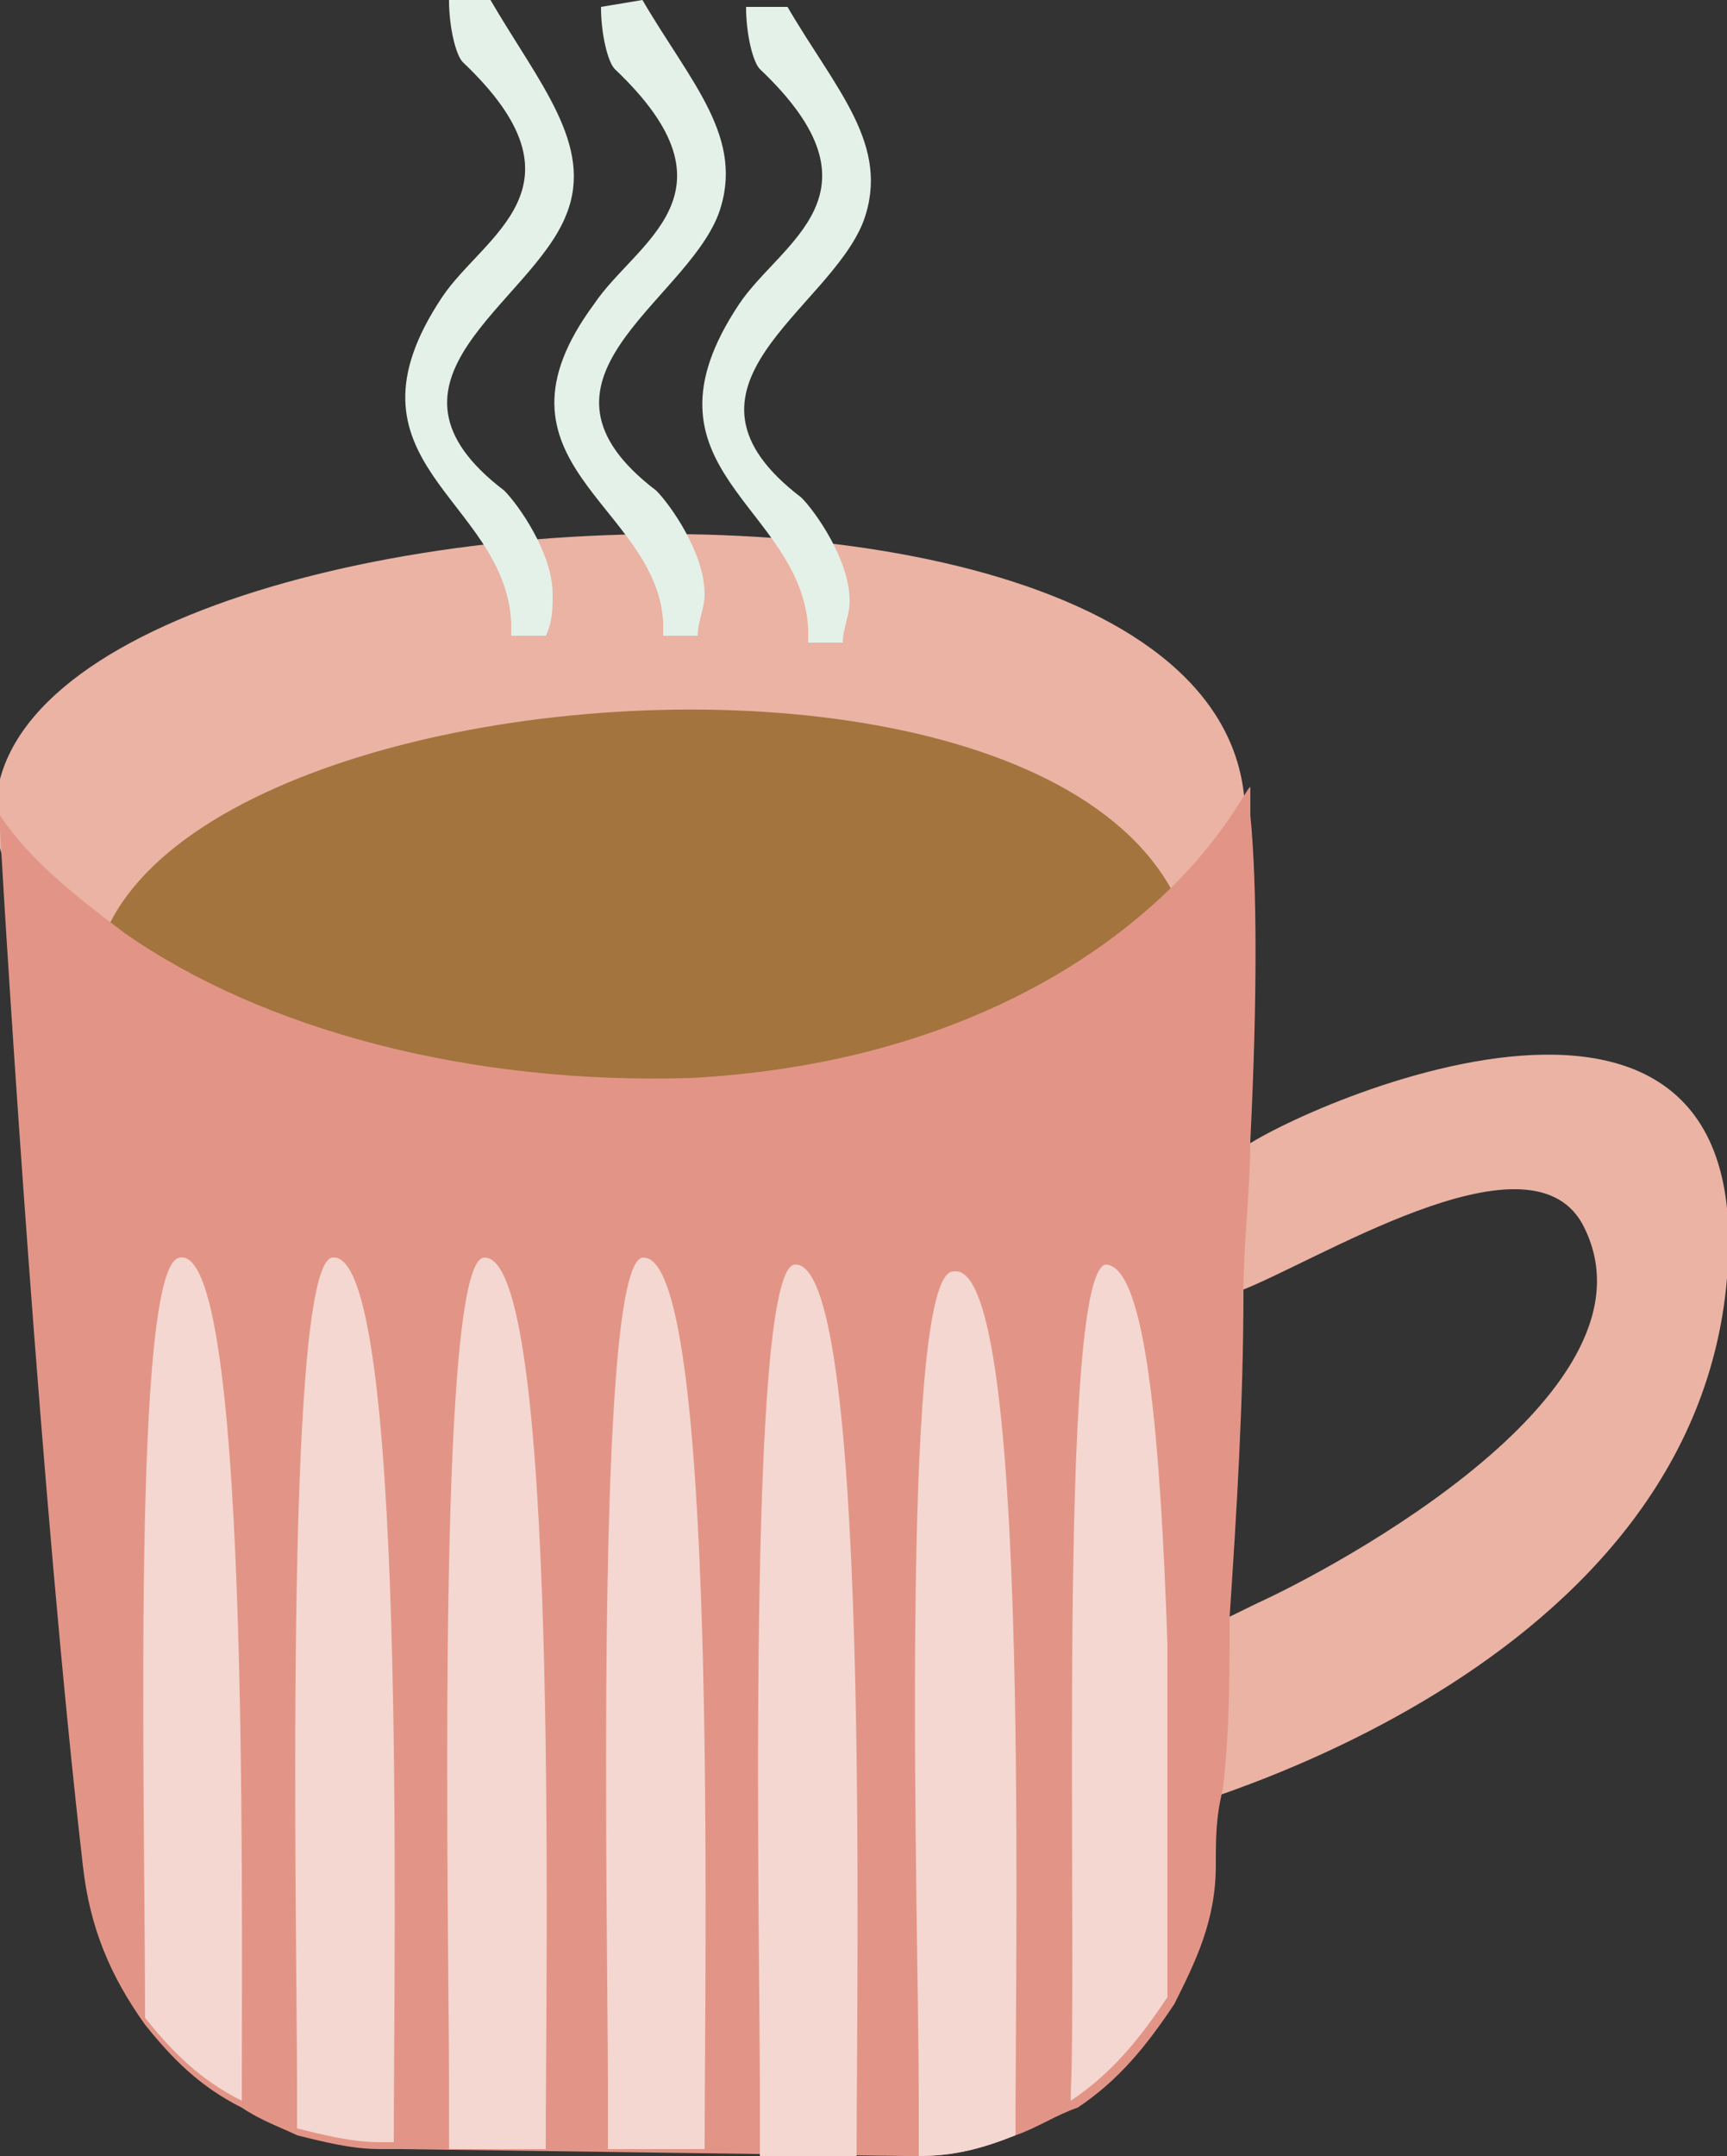
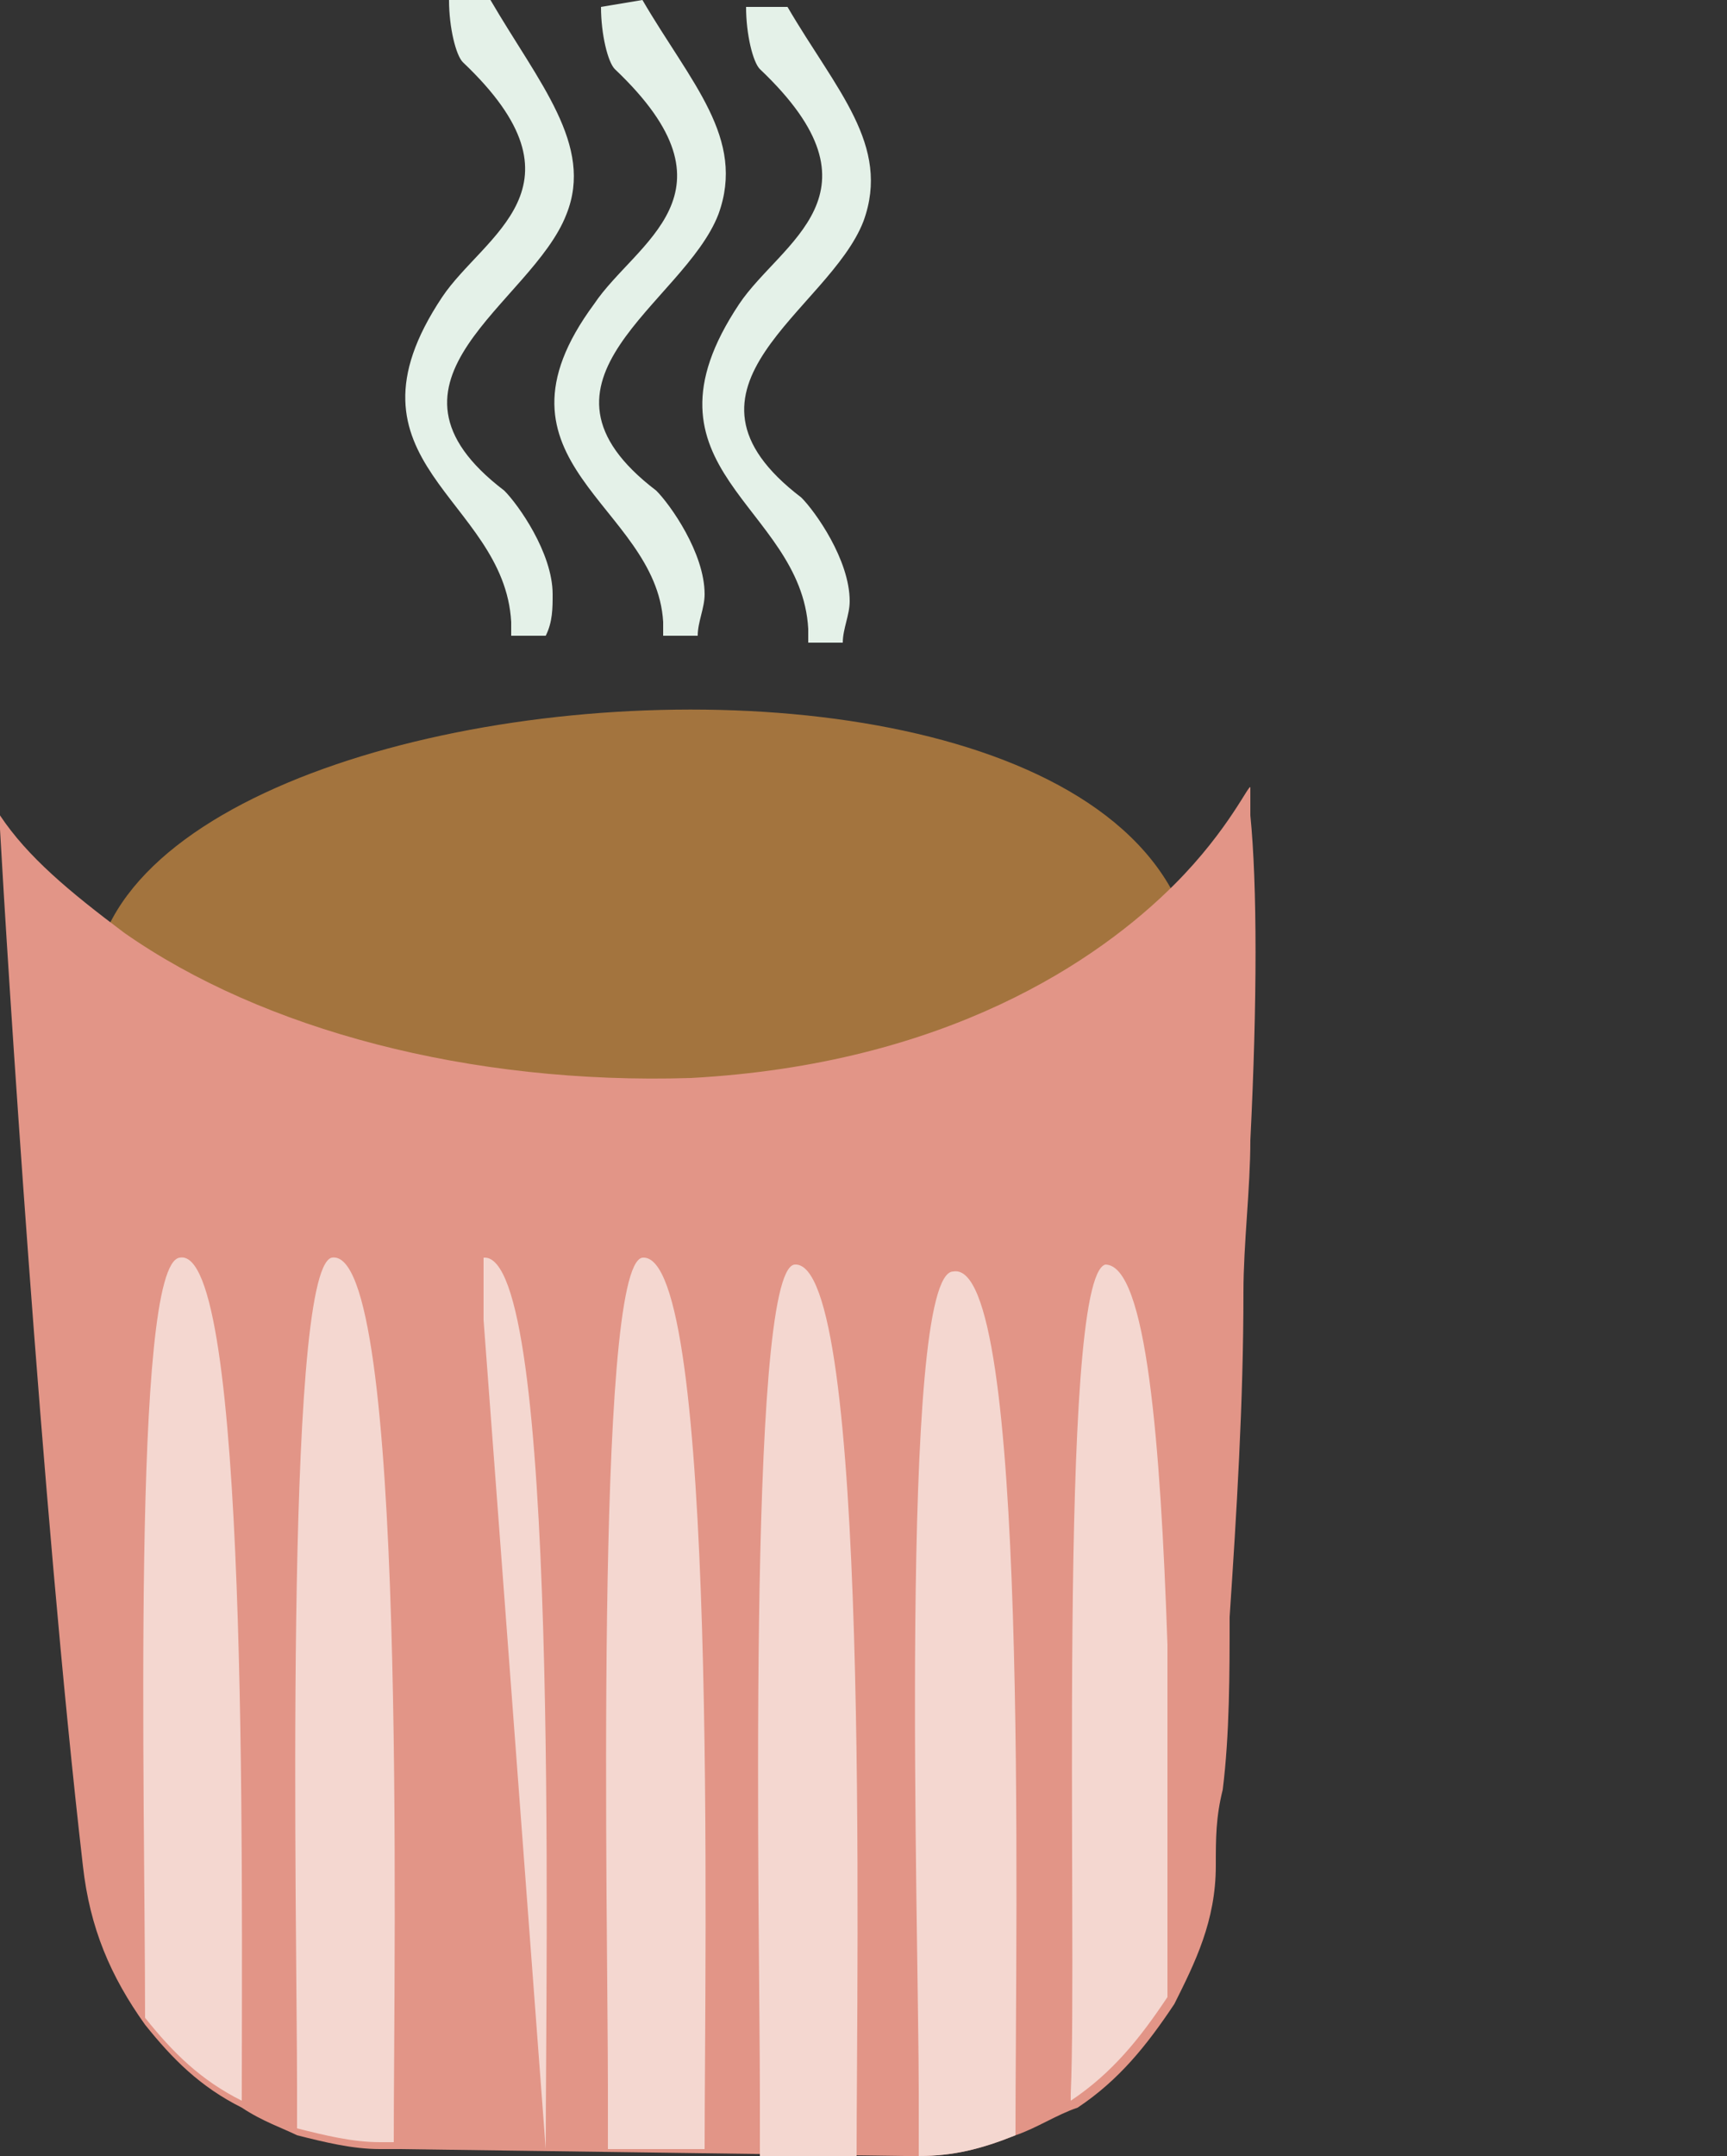
<svg xmlns="http://www.w3.org/2000/svg" id="Calque_1" x="0px" y="0px" viewBox="0 0 25 31.2" style="enable-background:new 0 0 25 31.2;" xml:space="preserve">
  <rect x="0" y="0" width="25" height="31.2" fill="#333333" stroke="none" />
  <style type="text/css">	.st0{fill:#A1C4E6;}	.st1{clip-path:url(#SVGID_00000115474286410821659390000006619025663309558950_);}	.st2{fill:#E37F7C;}	.st3{fill:#ECAFB1;}	.st4{fill:#FFFFFF;}	.st5{fill:#3B739B;}	.st6{fill:#F0B156;}	.st7{fill:#CCE2F4;}	.st8{fill:#DE5D4F;}	.st9{fill:#F6CE9B;}	.st10{fill:#EAD9C3;}	.st11{fill:#F3E5CE;}	.st12{fill:#F3EDE4;}	.st13{fill:#EFC6C8;}	.st14{fill:#AB8F70;}	.st15{fill:#F0B158;}	.st16{fill:#713327;}	.st17{fill:#F0B157;}	.st18{fill:#B58B71;}	.st19{fill:#B58A71;}	.st20{fill:#F0EFEF;}	.st21{fill:#6B4B38;}	.st22{fill-rule:evenodd;clip-rule:evenodd;fill:#F4DAA5;}	.st23{fill-rule:evenodd;clip-rule:evenodd;fill:#EBD09B;}	.st24{fill-rule:evenodd;clip-rule:evenodd;fill:#A07137;}	.st25{fill-rule:evenodd;clip-rule:evenodd;fill:#FDEDC5;}	.st26{fill-rule:evenodd;clip-rule:evenodd;fill:#F2C6B8;}	.st27{fill-rule:evenodd;clip-rule:evenodd;fill:#EFB8A6;}	.st28{fill-rule:evenodd;clip-rule:evenodd;fill:#A3743E;}	.st29{fill-rule:evenodd;clip-rule:evenodd;fill:#F0DBC4;}	.st30{fill-rule:evenodd;clip-rule:evenodd;fill:#FCEEDF;}	.st31{fill-rule:evenodd;clip-rule:evenodd;fill:#E4F1E8;}	.st32{fill-rule:evenodd;clip-rule:evenodd;fill:#CF9353;}	.st33{fill-rule:evenodd;clip-rule:evenodd;fill:#978C86;}	.st34{fill-rule:evenodd;clip-rule:evenodd;fill:#FAE2B5;}	.st35{fill-rule:evenodd;clip-rule:evenodd;fill:#809689;}	.st36{fill-rule:evenodd;clip-rule:evenodd;fill:#9ACBC8;}	.st37{fill-rule:evenodd;clip-rule:evenodd;fill:#E16C5A;}	.st38{fill-rule:evenodd;clip-rule:evenodd;fill:#DE573B;}	.st39{fill-rule:evenodd;clip-rule:evenodd;fill:#EDC462;}	.st40{fill-rule:evenodd;clip-rule:evenodd;fill:#E5897E;}	.st41{fill:#9F6C47;}	.st42{fill:#81583A;}	.st43{fill:#783C22;}	.st44{fill-rule:evenodd;clip-rule:evenodd;fill:#EAB3A4;}	.st45{fill-rule:evenodd;clip-rule:evenodd;fill:#E29587;}	.st46{fill-rule:evenodd;clip-rule:evenodd;fill:#F4D7D0;}	.st47{fill:#BB9A76;}	.st48{fill:#8CB6DF;}	.st49{fill:#C4A16A;}	.st50{fill:#DBBD91;}	.st51{fill:#2E1413;}	.st52{fill:#162A45;}</style>
  <g>
-     <path class="st44" d="M17.9,16.7c0.1-0.3,7.6-4,7.1,1.8c-0.5,5.9-8.4,7.8-8.4,7.8c0.7-2.5-1.7-1.5,1.6-3.1c1.1-0.5,6-3.1,4.7-5.5   c-0.8-1.4-3.9,0.6-5,1C17.8,17.9,17.5,17.4,17.9,16.7L17.9,16.7z" />
-     <path class="st44" d="M18,12.2C18.9,5-5.1,7.2,0.9,13.8C5.2,18.4,17.6,15.8,18,12.2L18,12.2z" />
    <path class="st28" d="M17.3,14.7c0.8-7.2-20.4-4.9-15.1,1.7C6,21,16.9,18.3,17.3,14.7L17.3,14.7z" />
    <path class="st45" d="M0,11.8C0,11.9,0,11.9,0,11.8C0,11.9,0,12,0,12c0.1,1.8,0.6,9.8,1.2,15c0.1,0.9,0.4,1.6,0.9,2.3   c0.4,0.5,0.8,0.9,1.4,1.2c0.3,0.2,0.6,0.3,0.8,0.4c0.4,0.1,0.8,0.2,1.2,0.2c0.1,0,0.2,0,0.3,0l7.3,0.1c0.1,0,0.2,0,0.2,0l0,0   c0.5,0,0.9-0.1,1.4-0.3c0.3-0.1,0.6-0.3,0.9-0.4c0.6-0.4,1-0.9,1.4-1.5c0.3-0.6,0.6-1.2,0.6-2c0-0.4,0-0.7,0.1-1.1   c0.1-0.8,0.1-1.7,0.1-2.5l0,0c0.1-1.5,0.2-3.1,0.2-4.7c0-0.7,0.1-1.5,0.1-2.2c0.1-2,0.1-3.7,0-4.7c0-0.1,0-0.1,0-0.2l0,0   c0,0,0,0,0,0c0-0.1,0-0.1,0-0.2l0,0c0,0,0,0,0,0c0-0.1-0.3,0.6-1.1,1.4c-1.1,1.1-3.3,2.6-7,2.8c-3.2,0.1-6.2-0.7-8.2-2.1   C1,12.9,0.4,12.4,0,11.8L0,11.8z" />
    <path class="st46" d="M15.5,30.3c0,0,0,0.1,0,0.1c0.6-0.4,1-0.9,1.4-1.5c0-0.9,0-1.8,0-2.8c0-0.8,0-1.6,0-2.3l0,0   c-0.1-2.9-0.3-5.5-0.9-5.5C15.3,18.5,15.6,28.1,15.5,30.3z" />
    <path class="st46" d="M13.3,30.3c0,0.4,0,0.7,0,0.9l0,0c0.5,0,0.9-0.1,1.4-0.3c0-3.2,0.2-12.7-0.9-12.5C13,18.4,13.3,28,13.3,30.3z   " />
    <path class="st46" d="M12.4,31.2c0-2.8,0.2-13-0.9-12.9c-0.7,0.1-0.5,9.7-0.5,12c0,0.4,0,0.7,0,0.9L12.4,31.2z" />
    <path class="st46" d="M10.2,31.1c0-2.8,0.2-13-0.9-12.9c-0.7,0.1-0.5,9.7-0.5,12c0,0.4,0,0.7,0,0.9L10.2,31.1z" />
-     <path class="st46" d="M7.9,31.1c0-2.8,0.2-13-0.9-12.9c-0.7,0.1-0.5,9.7-0.5,12c0,0.4,0,0.7,0,0.9L7.9,31.1z" />
+     <path class="st46" d="M7.9,31.1c0-2.8,0.2-13-0.9-12.9c0,0.4,0,0.7,0,0.9L7.9,31.1z" />
    <path class="st46" d="M4.3,30.2c0,0.3,0,0.5,0,0.6c0.4,0.1,0.8,0.2,1.2,0.2l0.2,0c0-2.8,0.2-13-0.9-12.8C4.1,18.4,4.3,28,4.3,30.2z   " />
    <path class="st46" d="M2.1,29.2c0.4,0.5,0.8,0.9,1.4,1.2c0-3.4,0.1-12.4-0.9-12.2C1.9,18.3,2.1,26,2.1,29.2z" />
    <path class="st31" d="M8.7,0.1c0,0.4,0.1,0.8,0.2,0.9c1.9,1.8,0.3,2.5-0.3,3.4C6.9,6.7,9.5,7.3,9.6,9c0,0.1,0,0.2,0,0.2l0.5,0   c0-0.2,0.1-0.4,0.1-0.6c0-0.6-0.5-1.3-0.7-1.5c-2.1-1.6,0.4-2.7,0.9-4c0.4-1.1-0.4-1.9-1.1-3.1L8.7,0.1z M10.8,0.1   c0,0.4,0.1,0.8,0.2,0.9c1.9,1.8,0.3,2.5-0.3,3.4c-1.6,2.4,0.9,2.9,1,4.7c0,0.1,0,0.2,0,0.2l0.5,0c0-0.2,0.1-0.4,0.1-0.6   c0-0.6-0.5-1.3-0.7-1.5c-2.1-1.6,0.4-2.7,0.9-4c0.4-1.1-0.4-1.9-1.1-3.1L10.8,0.1z M6.5,0c0,0.4,0.1,0.8,0.2,0.9   C8.6,2.7,7,3.4,6.4,4.3C4.8,6.7,7.3,7.2,7.4,9c0,0.1,0,0.2,0,0.2l0.5,0C8,9,8,8.8,8,8.6C8,8,7.5,7.3,7.3,7.1   c-2.1-1.6,0.4-2.7,0.9-4C8.6,2.1,7.8,1.2,7.1,0L6.5,0z" />
  </g>
</svg>